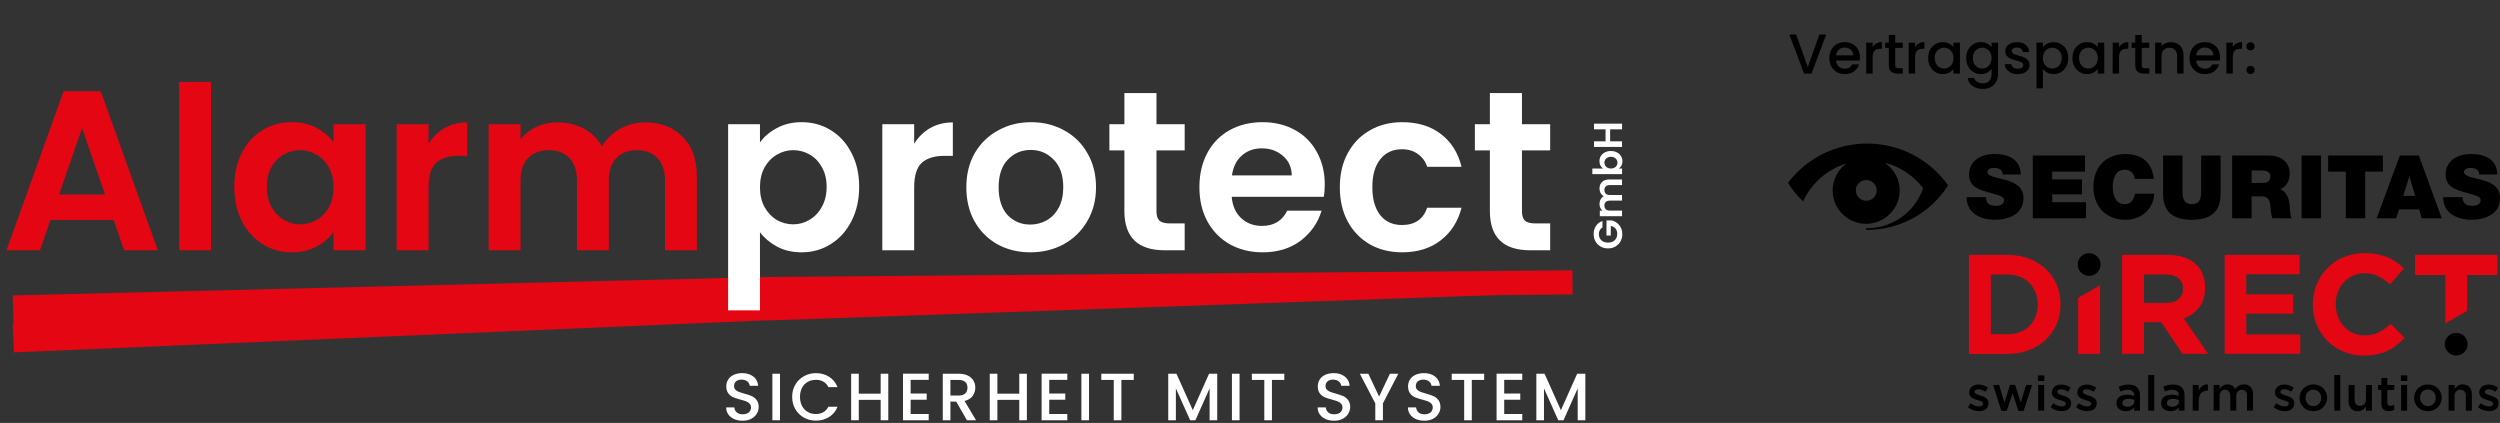
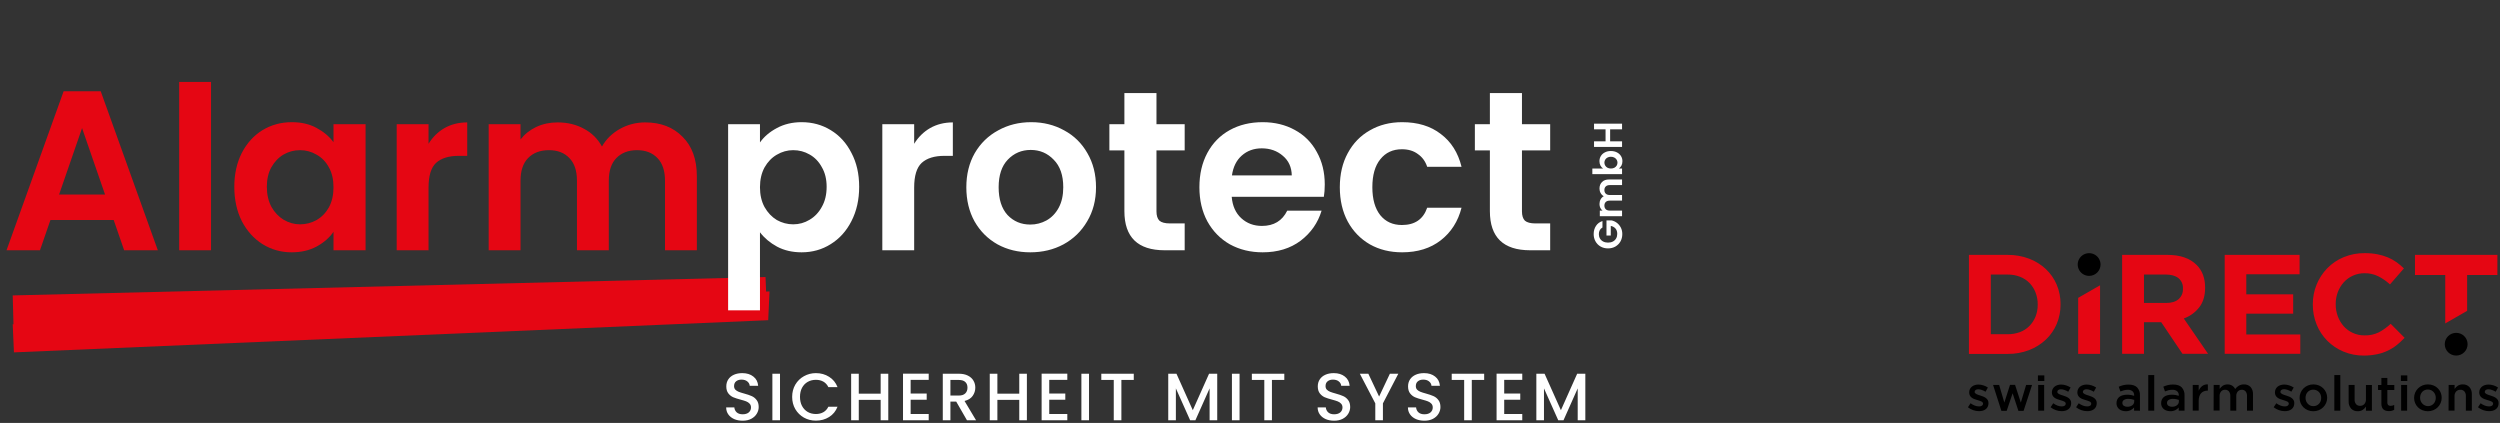
<svg xmlns="http://www.w3.org/2000/svg" width="1868" height="316" viewBox="0 0 1868 316" fill="none">
  <rect x="0" y="0" width="1868" height="316" fill="#333333" stroke="none" />
  <path d="M554.893 314.35C552.56 314.35 550.46 313.95 548.593 313.15C546.727 312.317 545.26 311.15 544.193 309.65C543.127 308.15 542.593 306.4 542.593 304.4H548.693C548.827 305.9 549.41 307.133 550.443 308.1C551.51 309.067 552.993 309.55 554.893 309.55C556.86 309.55 558.393 309.083 559.493 308.15C560.593 307.183 561.143 305.95 561.143 304.45C561.143 303.283 560.793 302.333 560.093 301.6C559.427 300.867 558.577 300.3 557.543 299.9C556.543 299.5 555.143 299.067 553.343 298.6C551.077 298 549.227 297.4 547.793 296.8C546.393 296.167 545.193 295.2 544.193 293.9C543.193 292.6 542.693 290.867 542.693 288.7C542.693 286.7 543.193 284.95 544.193 283.45C545.193 281.95 546.593 280.8 548.393 280C550.193 279.2 552.277 278.8 554.643 278.8C558.01 278.8 560.76 279.65 562.893 281.35C565.06 283.017 566.26 285.317 566.493 288.25H560.193C560.093 286.983 559.493 285.9 558.393 285C557.293 284.1 555.843 283.65 554.043 283.65C552.41 283.65 551.077 284.067 550.043 284.9C549.01 285.733 548.493 286.933 548.493 288.5C548.493 289.567 548.81 290.45 549.443 291.15C550.11 291.817 550.943 292.35 551.943 292.75C552.943 293.15 554.31 293.583 556.043 294.05C558.343 294.683 560.21 295.317 561.643 295.95C563.11 296.583 564.343 297.567 565.343 298.9C566.377 300.2 566.893 301.95 566.893 304.15C566.893 305.917 566.41 307.583 565.443 309.15C564.51 310.717 563.127 311.983 561.293 312.95C559.493 313.883 557.36 314.35 554.893 314.35ZM582.819 279.25V314H577.119V279.25H582.819ZM591.903 296.55C591.903 293.15 592.686 290.1 594.253 287.4C595.853 284.7 598.003 282.6 600.703 281.1C603.436 279.567 606.419 278.8 609.653 278.8C613.353 278.8 616.636 279.717 619.503 281.55C622.403 283.35 624.503 285.917 625.803 289.25H618.953C618.053 287.417 616.803 286.05 615.203 285.15C613.603 284.25 611.753 283.8 609.653 283.8C607.353 283.8 605.303 284.317 603.503 285.35C601.703 286.383 600.286 287.867 599.253 289.8C598.253 291.733 597.753 293.983 597.753 296.55C597.753 299.117 598.253 301.367 599.253 303.3C600.286 305.233 601.703 306.733 603.503 307.8C605.303 308.833 607.353 309.35 609.653 309.35C611.753 309.35 613.603 308.9 615.203 308C616.803 307.1 618.053 305.733 618.953 303.9H625.803C624.503 307.233 622.403 309.8 619.503 311.6C616.636 313.4 613.353 314.3 609.653 314.3C606.386 314.3 603.403 313.55 600.703 312.05C598.003 310.517 595.853 308.4 594.253 305.7C592.686 303 591.903 299.95 591.903 296.55ZM663.725 279.25V314H658.025V298.8H641.675V314H635.975V279.25H641.675V294.15H658.025V279.25H663.725ZM680.429 283.85V294.05H692.429V298.7H680.429V309.35H693.929V314H674.729V279.2H693.929V283.85H680.429ZM722.499 314L714.499 300.1H710.149V314H704.449V279.25H716.449C719.116 279.25 721.366 279.717 723.199 280.65C725.066 281.583 726.449 282.833 727.349 284.4C728.283 285.967 728.749 287.717 728.749 289.65C728.749 291.917 728.083 293.983 726.749 295.85C725.449 297.683 723.433 298.933 720.699 299.6L729.299 314H722.499ZM710.149 295.55H716.449C718.583 295.55 720.183 295.017 721.249 293.95C722.349 292.883 722.899 291.45 722.899 289.65C722.899 287.85 722.366 286.45 721.299 285.45C720.233 284.417 718.616 283.9 716.449 283.9H710.149V295.55ZM767.291 279.25V314H761.591V298.8H745.241V314H739.541V279.25H745.241V294.15H761.591V279.25H767.291ZM783.995 283.85V294.05H795.995V298.7H783.995V309.35H797.495V314H778.295V279.2H797.495V283.85H783.995ZM813.716 279.25V314H808.016V279.25H813.716ZM847.149 279.25V283.9H837.899V314H832.199V283.9H822.899V279.25H847.149ZM909.51 279.25V314H903.81V290.2L893.21 314H889.26L878.61 290.2V314H872.91V279.25H879.06L891.26 306.5L903.41 279.25H909.51ZM926.202 279.25V314H920.502V279.25H926.202ZM959.636 279.25V283.9H950.386V314H944.686V283.9H935.386V279.25H959.636ZM996.846 314.35C994.513 314.35 992.413 313.95 990.546 313.15C988.68 312.317 987.213 311.15 986.146 309.65C985.08 308.15 984.546 306.4 984.546 304.4H990.646C990.78 305.9 991.363 307.133 992.396 308.1C993.463 309.067 994.946 309.55 996.846 309.55C998.813 309.55 1000.35 309.083 1001.45 308.15C1002.55 307.183 1003.1 305.95 1003.1 304.45C1003.1 303.283 1002.75 302.333 1002.05 301.6C1001.38 300.867 1000.53 300.3 999.496 299.9C998.496 299.5 997.096 299.067 995.296 298.6C993.03 298 991.18 297.4 989.746 296.8C988.346 296.167 987.146 295.2 986.146 293.9C985.146 292.6 984.646 290.867 984.646 288.7C984.646 286.7 985.146 284.95 986.146 283.45C987.146 281.95 988.546 280.8 990.346 280C992.146 279.2 994.23 278.8 996.596 278.8C999.963 278.8 1002.71 279.65 1004.85 281.35C1007.01 283.017 1008.21 285.317 1008.45 288.25H1002.15C1002.05 286.983 1001.45 285.9 1000.35 285C999.246 284.1 997.796 283.65 995.996 283.65C994.363 283.65 993.03 284.067 991.996 284.9C990.963 285.733 990.446 286.933 990.446 288.5C990.446 289.567 990.763 290.45 991.396 291.15C992.063 291.817 992.896 292.35 993.896 292.75C994.896 293.15 996.263 293.583 997.996 294.05C1000.3 294.683 1002.16 295.317 1003.6 295.95C1005.06 296.583 1006.3 297.567 1007.3 298.9C1008.33 300.2 1008.85 301.95 1008.85 304.15C1008.85 305.917 1008.36 307.583 1007.4 309.15C1006.46 310.717 1005.08 311.983 1003.25 312.95C1001.45 313.883 999.313 314.35 996.846 314.35ZM1044.82 279.25L1033.32 301.4V314H1027.62V301.4L1016.07 279.25H1022.42L1030.47 296.3L1038.52 279.25H1044.82ZM1064.3 314.35C1061.96 314.35 1059.86 313.95 1058 313.15C1056.13 312.317 1054.66 311.15 1053.6 309.65C1052.53 308.15 1052 306.4 1052 304.4H1058.1C1058.23 305.9 1058.81 307.133 1059.85 308.1C1060.91 309.067 1062.4 309.55 1064.3 309.55C1066.26 309.55 1067.8 309.083 1068.9 308.15C1070 307.183 1070.55 305.95 1070.55 304.45C1070.55 303.283 1070.2 302.333 1069.5 301.6C1068.83 300.867 1067.98 300.3 1066.95 299.9C1065.95 299.5 1064.55 299.067 1062.75 298.6C1060.48 298 1058.63 297.4 1057.2 296.8C1055.8 296.167 1054.6 295.2 1053.6 293.9C1052.6 292.6 1052.1 290.867 1052.1 288.7C1052.1 286.7 1052.6 284.95 1053.6 283.45C1054.6 281.95 1056 280.8 1057.8 280C1059.6 279.2 1061.68 278.8 1064.05 278.8C1067.41 278.8 1070.16 279.65 1072.3 281.35C1074.46 283.017 1075.66 285.317 1075.9 288.25H1069.6C1069.5 286.983 1068.9 285.9 1067.8 285C1066.7 284.1 1065.25 283.65 1063.45 283.65C1061.81 283.65 1060.48 284.067 1059.45 284.9C1058.41 285.733 1057.9 286.933 1057.9 288.5C1057.9 289.567 1058.21 290.45 1058.85 291.15C1059.51 291.817 1060.35 292.35 1061.35 292.75C1062.35 293.15 1063.71 293.583 1065.45 294.05C1067.75 294.683 1069.61 295.317 1071.05 295.95C1072.51 296.583 1073.75 297.567 1074.75 298.9C1075.78 300.2 1076.3 301.95 1076.3 304.15C1076.3 305.917 1075.81 307.583 1074.85 309.15C1073.91 310.717 1072.53 311.983 1070.7 312.95C1068.9 313.883 1066.76 314.35 1064.3 314.35ZM1108.97 279.25V283.9H1099.72V314H1094.02V283.9H1084.72V279.25H1108.97ZM1123.94 283.85V294.05H1135.94V298.7H1123.94V309.35H1137.44V314H1118.24V279.2H1137.44V283.85H1123.94ZM1184.56 279.25V314H1178.86V290.2L1168.26 314H1164.31L1153.66 290.2V314H1147.96V279.25H1154.11L1166.31 306.5L1178.46 279.25H1184.56Z" fill="white" />
-   <rect x="572.381" y="225.092" width="600.043" height="14.4" transform="rotate(-2 572.381 225.092)" fill="#E50613" />
  <path d="M9.5 220.738L572 207L572.962 230.991L10.154 245.729L9.5 220.738Z" fill="#E50613" />
  <path d="M9.502 242.314L574.981 217.754L574 239.255L10.418 263.294L9.502 242.314Z" fill="#E50613" />
-   <path d="M570.657 207L1174.88 202L1175.03 219.999L570.658 225.274L570.657 207Z" fill="#E50613" />
  <path d="M1197.36 169.999C1196.48 170.479 1195.81 171.139 1195.35 171.979C1194.89 172.819 1194.66 173.799 1194.66 174.919C1194.66 176.159 1194.94 177.259 1195.5 178.219C1196.06 179.179 1196.86 179.929 1197.9 180.469C1198.94 181.009 1200.14 181.279 1201.5 181.279C1202.9 181.279 1204.12 181.009 1205.16 180.469C1206.2 179.909 1207 179.139 1207.56 178.159C1208.12 177.179 1208.4 176.039 1208.4 174.739C1208.4 173.139 1207.98 171.829 1207.14 170.809C1206.28 169.789 1205.09 169.119 1203.57 168.799V175.999H1200.36V164.659H1204.02C1205.48 164.939 1206.83 165.539 1208.07 166.459C1209.31 167.379 1210.31 168.569 1211.07 170.029C1211.81 171.469 1212.18 173.089 1212.18 174.889C1212.18 176.909 1211.73 178.739 1210.83 180.379C1209.91 181.999 1208.64 183.279 1207.02 184.219C1205.4 185.139 1203.56 185.599 1201.5 185.599C1199.44 185.599 1197.6 185.139 1195.98 184.219C1194.34 183.279 1193.07 181.999 1192.17 180.379C1191.25 178.739 1190.79 176.919 1190.79 174.919C1190.79 172.559 1191.37 170.509 1192.53 168.769C1193.67 167.029 1195.28 165.829 1197.36 165.169V169.999ZM1195.14 140.912C1195.14 138.872 1195.77 137.232 1197.03 135.992C1198.27 134.732 1200.01 134.102 1202.25 134.102H1212V138.302H1202.82C1201.52 138.302 1200.53 138.632 1199.85 139.292C1199.15 139.952 1198.8 140.852 1198.8 141.992C1198.8 143.132 1199.15 144.042 1199.85 144.722C1200.53 145.382 1201.52 145.712 1202.82 145.712H1212V149.912H1202.82C1201.52 149.912 1200.53 150.242 1199.85 150.902C1199.15 151.562 1198.8 152.462 1198.8 153.602C1198.8 154.762 1199.15 155.682 1199.85 156.362C1200.53 157.022 1201.52 157.352 1202.82 157.352H1212V161.552H1195.38V157.352H1197.39C1196.69 156.812 1196.14 156.122 1195.74 155.282C1195.34 154.422 1195.14 153.482 1195.14 152.462C1195.14 151.162 1195.42 150.002 1195.98 148.982C1196.52 147.962 1197.3 147.172 1198.32 146.612C1197.36 146.072 1196.59 145.292 1196.01 144.272C1195.43 143.232 1195.14 142.112 1195.14 140.912ZM1197.81 125.917C1197.01 125.377 1196.36 124.637 1195.86 123.697C1195.36 122.737 1195.11 121.647 1195.11 120.427C1195.11 119.007 1195.46 117.727 1196.16 116.587C1196.86 115.427 1197.86 114.517 1199.16 113.857C1200.44 113.177 1201.93 112.837 1203.63 112.837C1205.33 112.837 1206.84 113.177 1208.16 113.857C1209.46 114.517 1210.47 115.427 1211.19 116.587C1211.91 117.727 1212.27 119.007 1212.27 120.427C1212.27 121.667 1212.03 122.757 1211.55 123.697C1211.05 124.617 1210.41 125.357 1209.63 125.917H1212V130.117H1189.8V125.917H1197.81ZM1203.63 117.127C1202.63 117.127 1201.77 117.337 1201.05 117.757C1200.31 118.157 1199.75 118.697 1199.37 119.377C1198.99 120.037 1198.8 120.757 1198.8 121.537C1198.8 122.297 1199 123.017 1199.4 123.697C1199.78 124.357 1200.34 124.897 1201.08 125.317C1201.82 125.717 1202.69 125.917 1203.69 125.917C1204.69 125.917 1205.56 125.717 1206.3 125.317C1207.04 124.897 1207.61 124.357 1208.01 123.697C1208.39 123.017 1208.58 122.297 1208.58 121.537C1208.58 120.757 1208.38 120.037 1207.98 119.377C1207.58 118.697 1207.01 118.157 1206.27 117.757C1205.53 117.337 1204.65 117.127 1203.63 117.127ZM1191.06 92.415H1212V96.615H1203.09V105.584H1212V109.784H1191.06V105.584H1199.67V96.615H1191.06V92.415Z" fill="white" />
  <path d="M567.851 106.42C570.911 102.113 575.105 98.543 580.431 95.71C585.871 92.763 592.048 91.29 598.961 91.29C607.008 91.29 614.261 93.273 620.721 97.24C627.295 101.207 632.451 106.873 636.191 114.24C640.045 121.493 641.971 129.937 641.971 139.57C641.971 149.203 640.045 157.76 636.191 165.24C632.451 172.607 627.295 178.33 620.721 182.41C614.261 186.49 607.008 188.53 598.961 188.53C592.048 188.53 585.928 187.113 580.601 184.28C575.388 181.447 571.138 177.877 567.851 173.57V231.88H544.051V92.82H567.851V106.42ZM617.661 139.57C617.661 133.903 616.471 129.03 614.091 124.95C611.825 120.757 608.765 117.583 604.911 115.43C601.171 113.277 597.091 112.2 592.671 112.2C588.365 112.2 584.285 113.333 580.431 115.6C576.691 117.753 573.631 120.927 571.251 125.12C568.985 129.313 567.851 134.243 567.851 139.91C567.851 145.577 568.985 150.507 571.251 154.7C573.631 158.893 576.691 162.123 580.431 164.39C584.285 166.543 588.365 167.62 592.671 167.62C597.091 167.62 601.171 166.487 604.911 164.22C608.765 161.953 611.825 158.723 614.091 154.53C616.471 150.337 617.661 145.35 617.661 139.57ZM683.066 107.44C686.126 102.453 690.093 98.543 694.966 95.71C699.953 92.877 705.619 91.46 711.966 91.46V116.45H705.676C698.196 116.45 692.529 118.207 688.676 121.72C684.936 125.233 683.066 131.353 683.066 140.08V187H659.266V92.82H683.066V107.44ZM769.817 188.53C760.75 188.53 752.59 186.547 745.337 182.58C738.083 178.5 732.36 172.777 728.167 165.41C724.087 158.043 722.047 149.543 722.047 139.91C722.047 130.277 724.143 121.777 728.337 114.41C732.643 107.043 738.48 101.377 745.847 97.41C753.213 93.33 761.43 91.29 770.497 91.29C779.563 91.29 787.78 93.33 795.147 97.41C802.513 101.377 808.293 107.043 812.487 114.41C816.793 121.777 818.947 130.277 818.947 139.91C818.947 149.543 816.737 158.043 812.317 165.41C808.01 172.777 802.117 178.5 794.637 182.58C787.27 186.547 778.997 188.53 769.817 188.53ZM769.817 167.79C774.123 167.79 778.147 166.77 781.887 164.73C785.74 162.577 788.8 159.403 791.067 155.21C793.333 151.017 794.467 145.917 794.467 139.91C794.467 130.957 792.087 124.1 787.327 119.34C782.68 114.467 776.957 112.03 770.157 112.03C763.357 112.03 757.633 114.467 752.987 119.34C748.453 124.1 746.187 130.957 746.187 139.91C746.187 148.863 748.397 155.777 752.817 160.65C757.35 165.41 763.017 167.79 769.817 167.79ZM864.115 112.37V157.93C864.115 161.103 864.851 163.427 866.325 164.9C867.911 166.26 870.518 166.94 874.145 166.94H885.195V187H870.235C850.175 187 840.145 177.253 840.145 157.76V112.37H828.925V92.82H840.145V69.53H864.115V92.82H885.195V112.37H864.115ZM989.863 137.87C989.863 141.27 989.636 144.33 989.183 147.05H920.333C920.9 153.85 923.28 159.177 927.473 163.03C931.666 166.883 936.823 168.81 942.943 168.81C951.783 168.81 958.073 165.013 961.813 157.42H987.483C984.763 166.487 979.55 173.967 971.843 179.86C964.136 185.64 954.673 188.53 943.453 188.53C934.386 188.53 926.226 186.547 918.973 182.58C911.833 178.5 906.223 172.777 902.143 165.41C898.176 158.043 896.193 149.543 896.193 139.91C896.193 130.163 898.176 121.607 902.143 114.24C906.11 106.873 911.663 101.207 918.803 97.24C925.943 93.273 934.16 91.29 943.453 91.29C952.406 91.29 960.396 93.217 967.423 97.07C974.563 100.923 980.06 106.42 983.913 113.56C987.88 120.587 989.863 128.69 989.863 137.87ZM965.213 131.07C965.1 124.95 962.89 120.077 958.583 116.45C954.276 112.71 949.006 110.84 942.773 110.84C936.88 110.84 931.893 112.653 927.813 116.28C923.846 119.793 921.41 124.723 920.503 131.07H965.213ZM1001.11 139.91C1001.11 130.163 1003.1 121.663 1007.06 114.41C1011.03 107.043 1016.53 101.377 1023.55 97.41C1030.58 93.33 1038.63 91.29 1047.69 91.29C1059.37 91.29 1069 94.237 1076.59 100.13C1084.3 105.91 1089.46 114.07 1092.06 124.61H1066.39C1065.03 120.53 1062.71 117.357 1059.42 115.09C1056.25 112.71 1052.28 111.52 1047.52 111.52C1040.72 111.52 1035.34 114.013 1031.37 119C1027.41 123.873 1025.42 130.843 1025.42 139.91C1025.42 148.863 1027.41 155.833 1031.37 160.82C1035.34 165.693 1040.72 168.13 1047.52 168.13C1057.16 168.13 1063.45 163.823 1066.39 155.21H1092.06C1089.46 165.41 1084.3 173.513 1076.59 179.52C1068.89 185.527 1059.25 188.53 1047.69 188.53C1038.63 188.53 1030.58 186.547 1023.55 182.58C1016.53 178.5 1011.03 172.833 1007.06 165.58C1003.1 158.213 1001.11 149.657 1001.11 139.91ZM1137.21 112.37V157.93C1137.21 161.103 1137.95 163.427 1139.42 164.9C1141.01 166.26 1143.61 166.94 1147.24 166.94H1158.29V187H1143.33C1123.27 187 1113.24 177.253 1113.24 157.76V112.37H1102.02V92.82H1113.24V69.53H1137.21V92.82H1158.29V112.37H1137.21Z" fill="white" />
  <path d="M84.948 164.39H37.688L29.868 187H4.878L47.548 68.17H75.258L117.928 187H92.768L84.948 164.39ZM78.488 145.35L61.318 95.71L44.148 145.35H78.488ZM157.677 61.2V187H133.877V61.2H157.677ZM175.072 139.57C175.072 130.05 176.942 121.607 180.682 114.24C184.535 106.873 189.692 101.207 196.152 97.24C202.725 93.273 210.035 91.29 218.082 91.29C225.109 91.29 231.229 92.707 236.442 95.54C241.769 98.373 246.019 101.943 249.192 106.25V92.82H273.162V187H249.192V173.23C246.132 177.65 241.882 181.333 236.442 184.28C231.115 187.113 224.939 188.53 217.912 188.53C209.979 188.53 202.725 186.49 196.152 182.41C189.692 178.33 184.535 172.607 180.682 165.24C176.942 157.76 175.072 149.203 175.072 139.57ZM249.192 139.91C249.192 134.13 248.059 129.2 245.792 125.12C243.525 120.927 240.465 117.753 236.612 115.6C232.759 113.333 228.622 112.2 224.202 112.2C219.782 112.2 215.702 113.277 211.962 115.43C208.222 117.583 205.162 120.757 202.782 124.95C200.515 129.03 199.382 133.903 199.382 139.57C199.382 145.237 200.515 150.223 202.782 154.53C205.162 158.723 208.222 161.953 211.962 164.22C215.815 166.487 219.895 167.62 224.202 167.62C228.622 167.62 232.759 166.543 236.612 164.39C240.465 162.123 243.525 158.95 245.792 154.87C248.059 150.677 249.192 145.69 249.192 139.91ZM320.207 107.44C323.267 102.453 327.233 98.543 332.107 95.71C337.093 92.877 342.76 91.46 349.107 91.46V116.45H342.817C335.337 116.45 329.67 118.207 325.817 121.72C322.077 125.233 320.207 131.353 320.207 140.08V187H296.407V92.82H320.207V107.44ZM482.097 91.46C493.657 91.46 502.951 95.03 509.977 102.17C517.117 109.197 520.687 119.057 520.687 131.75V187H496.887V134.98C496.887 127.613 495.017 122.003 491.277 118.15C487.537 114.183 482.437 112.2 475.977 112.2C469.517 112.2 464.361 114.183 460.507 118.15C456.767 122.003 454.897 127.613 454.897 134.98V187H431.097V134.98C431.097 127.613 429.227 122.003 425.487 118.15C421.747 114.183 416.647 112.2 410.187 112.2C403.614 112.2 398.401 114.183 394.547 118.15C390.807 122.003 388.937 127.613 388.937 134.98V187H365.137V92.82H388.937V104.21C391.997 100.243 395.907 97.127 400.667 94.86C405.541 92.593 410.867 91.46 416.647 91.46C424.014 91.46 430.587 93.047 436.367 96.22C442.147 99.28 446.624 103.7 449.797 109.48C452.857 104.04 457.277 99.677 463.057 96.39C468.951 93.103 475.297 91.46 482.097 91.46Z" fill="#E50613" />
  <path d="M1766.89 189.148C1770.08 189.125 1773.26 189.408 1776.39 189.995C1779.07 190.502 1781.68 191.283 1784.2 192.323C1786.48 193.279 1788.66 194.481 1790.68 195.908C1792.64 197.311 1794.48 198.868 1796.2 200.564L1785.79 212.504C1783.13 210.061 1780.15 208 1776.93 206.378C1773.77 204.861 1770.29 204.098 1766.78 204.15C1760.88 204.102 1755.24 206.561 1751.28 210.91C1749.35 213.065 1747.84 215.555 1746.82 218.255C1745.75 221.109 1745.21 224.134 1745.24 227.182V227.393C1745.21 230.46 1745.75 233.506 1746.82 236.382C1747.83 239.094 1749.32 241.6 1751.23 243.777C1753.13 245.884 1755.44 247.579 1758.02 248.757C1760.77 250.006 1763.76 250.635 1766.78 250.599C1770.51 250.715 1774.21 249.92 1777.57 248.283C1780.75 246.553 1783.69 244.423 1786.32 241.947L1796.72 252.404C1794.88 254.383 1792.9 256.218 1790.78 257.894C1788.7 259.536 1786.43 260.935 1784.03 262.065C1781.48 263.268 1778.79 264.155 1776.03 264.704C1772.81 265.361 1769.54 265.69 1766.26 265.688C1761.04 265.731 1755.88 264.723 1751.07 262.725C1746.54 260.844 1742.43 258.099 1738.97 254.645C1735.53 251.174 1732.83 247.061 1731 242.544C1729.07 237.799 1728.1 232.723 1728.13 227.605V227.393C1728.1 222.307 1729.07 217.265 1731 212.553C1732.85 208.034 1735.55 203.909 1738.97 200.403C1742.44 196.864 1746.59 194.06 1751.18 192.161C1756.16 190.109 1761.5 189.084 1766.89 189.148ZM1500.17 190.455C1505.62 190.401 1511.04 191.359 1516.15 193.282C1520.79 195.026 1525.04 197.666 1528.66 201.05C1532.14 204.339 1534.91 208.311 1536.78 212.715C1538.71 217.315 1539.69 222.258 1539.64 227.244V227.455C1539.69 232.462 1538.71 237.425 1536.78 242.046C1534.92 246.475 1532.15 250.469 1528.66 253.774C1525.03 257.16 1520.78 259.815 1516.15 261.592C1511.05 263.534 1505.63 264.502 1500.17 264.443H1471.18V190.455H1500.17ZM1569.16 213.176V264.406H1552.8V222.563L1569.16 213.176ZM1619.62 190.455C1629.04 190.455 1636.26 192.945 1641.28 197.925C1645.53 202.141 1647.66 207.777 1647.66 214.832V215.043C1647.66 221.036 1646.18 225.912 1643.24 229.671C1640.27 233.47 1636.28 236.346 1631.73 237.963L1649.88 264.381H1630.77L1614.84 240.727H1601.99V264.381H1585.65V190.455H1619.62ZM1718.25 190.455V204.934H1678.42V219.936H1713.46V234.365H1678.42V249.889H1718.77V264.368H1662.29V190.455H1718.25ZM1500.17 205.146H1487.53V249.728H1500.17C1503.28 249.767 1506.38 249.231 1509.3 248.147C1511.96 247.158 1514.36 245.607 1516.36 243.602C1518.32 241.598 1519.88 239.23 1520.92 236.631C1522.06 233.771 1522.62 230.717 1522.58 227.642V227.431C1522.61 224.361 1522.05 221.314 1520.92 218.454C1519.89 215.813 1518.34 213.404 1516.36 211.371C1514.36 209.363 1511.95 207.798 1509.3 206.777C1506.39 205.664 1503.29 205.111 1500.17 205.146ZM1866.06 190.455V205.457H1843.44V232.273L1827.09 241.673V205.457H1804.47V190.455H1866.06ZM1618.24 205.133H1601.99V226.36L1618.55 226.372C1622.6 226.372 1625.69 225.426 1627.85 223.521C1630.02 221.596 1631.21 218.805 1631.09 215.915V215.691C1631.3 212.66 1630.04 209.713 1627.69 207.773C1625.43 206.022 1622.28 205.142 1618.24 205.133Z" fill="#E50613" />
-   <path d="M1395.09 107.255L1395.14 107.268C1419.21 107.252 1441.77 118.909 1455.6 138.504C1442.52 159.218 1419.65 171.78 1395.07 171.756H1394.38V170.511H1395.06C1414.02 170.515 1430.87 158.498 1436.97 140.632C1429.8 131.185 1419.62 124.439 1408.09 121.498C1417.27 127.477 1421.46 138.703 1418.43 149.191C1415.41 159.68 1405.87 166.987 1394.91 167.218C1383.95 167.45 1374.11 160.552 1370.64 150.2C1367.17 139.849 1370.88 128.456 1379.79 122.095C1365.36 126.497 1353.51 136.845 1347.26 150.517C1342.93 146.377 1339.14 141.704 1336 136.611C1349.95 118.114 1371.85 107.238 1395.09 107.255ZM1490.31 115.049C1500.53 115.049 1509.58 118.92 1509.98 130.349H1496.21C1496.49 128.869 1495.8 127.376 1494.5 126.614C1493.22 125.797 1491.73 125.385 1490.21 125.432C1488.23 125.432 1485 125.967 1485 128.594C1485.27 131.943 1492.01 132.677 1498.67 134.507C1505.32 136.337 1511.93 139.425 1511.93 148.027C1511.93 160.278 1500.64 164.212 1490.14 164.212C1484.8 164.212 1469.55 162.27 1469.43 147.33L1483.96 147.293C1483.95 148.346 1484.13 149.393 1484.5 150.38C1485.55 153.206 1488.72 153.804 1491.42 153.804C1493.8 153.804 1497.44 153.007 1497.44 149.521C1497.44 147.106 1495.39 146.446 1487.27 144.156C1479.81 142.052 1471.29 140.01 1471.29 130.548C1471.29 119.717 1480.6 115.049 1490.31 115.049ZM1588.07 115.086C1600.96 115.148 1608.09 121.921 1609.34 133.673H1595.22C1594.96 131.968 1593.63 126.776 1587.62 126.776C1580.83 126.776 1578.65 133.337 1578.65 139.649C1578.65 145.961 1580.83 152.522 1587.62 152.522C1592.52 152.522 1594.42 149.111 1595.28 144.703H1609.58C1609.58 154.165 1601.84 164.212 1588.07 164.212C1572.82 164.212 1564.18 153.505 1564.18 139.649C1564.18 124.871 1573.55 115.086 1588.07 115.086ZM1630.76 116.206L1630.77 142.725C1630.8 147.316 1631.24 152.522 1637.83 152.522C1644.7 152.522 1644.7 146.546 1644.7 141.753V116.206H1659.22V144.977C1659.22 157.987 1652.13 164.212 1637.76 164.212C1623.38 164.212 1616.25 157.975 1616.25 144.977V116.206H1630.76ZM1846.39 115.049C1856.61 115.049 1865.66 118.92 1866.05 130.349H1852.29C1852.56 128.87 1851.87 127.378 1850.57 126.614C1849.29 125.802 1847.8 125.39 1846.28 125.432C1844.3 125.432 1841.07 125.967 1841.07 128.594C1841.34 131.943 1848.07 132.677 1854.74 134.507C1861.41 136.337 1868 139.425 1868 148.027C1868 160.278 1856.71 164.212 1846.22 164.212C1840.87 164.212 1825.62 162.27 1825.49 147.33L1840.05 147.293C1840.03 148.346 1840.22 149.393 1840.59 150.38C1841.64 153.206 1844.8 153.804 1847.51 153.804C1849.88 153.804 1853.51 153.007 1853.51 149.521C1853.51 147.106 1851.46 146.446 1843.35 144.156C1835.89 142.052 1827.37 140.01 1827.37 130.548C1827.37 119.717 1836.7 115.049 1846.39 115.049ZM1695.54 116.206C1703.78 116.206 1710.91 120.738 1710.91 129.602C1710.91 134.457 1708.66 139.587 1703.85 141.355C1707.81 142.873 1710.25 147.206 1710.78 153.045C1710.98 155.348 1711.04 160.925 1712.37 163.104H1697.84C1697.18 160.742 1696.78 158.317 1696.65 155.871C1696.25 151.401 1695.86 146.745 1690.12 146.745H1682.4V163.104H1667.87V116.206H1695.54ZM1734.27 116.206V163.104H1719.75V116.206H1734.27ZM1807.36 116.206L1824.52 163.104H1809.51L1807.53 156.394H1792.52L1790.41 163.104H1775.83L1793.18 116.206H1807.36ZM1557.91 116.194V128.22H1533.41V134.059H1555.66V145.226H1533.41V151.078H1558.63V163.091H1518.9V116.194H1557.91ZM1780.49 116.194V128.22H1767.28V163.091H1752.77V128.22H1739.57V116.194H1780.49ZM1394.47 134.507C1390.16 134.507 1386.67 137.98 1386.67 142.263C1386.67 146.547 1390.16 150.019 1394.47 150.019C1396.54 150.023 1398.52 149.207 1399.98 147.751C1401.45 146.296 1402.27 144.321 1402.26 142.263C1402.26 137.98 1398.77 134.507 1394.47 134.507ZM1800.39 131.905H1800.25L1795.69 146.347H1804.6L1800.39 131.905ZM1689.19 127.374H1682.4V136.698H1689.98C1692.64 136.698 1696.39 136.238 1696.39 132.03C1696.39 129.079 1694.74 127.374 1689.19 127.374Z" fill="black" />
-   <path d="M1826.72 257.185C1826.72 261.874 1830.54 265.675 1835.26 265.675C1839.97 265.675 1843.79 261.874 1843.79 257.185C1843.79 252.495 1839.97 248.694 1835.26 248.694C1832.99 248.694 1830.82 249.589 1829.22 251.181C1827.62 252.773 1826.72 254.933 1826.72 257.185Z" fill="black" />
+   <path d="M1826.72 257.185C1826.72 261.874 1830.54 265.675 1835.26 265.675C1839.97 265.675 1843.79 261.874 1843.79 257.185C1843.79 252.495 1839.97 248.694 1835.26 248.694C1832.99 248.694 1830.82 249.589 1829.22 251.181C1827.62 252.773 1826.72 254.933 1826.72 257.185" fill="black" />
  <path d="M1569.53 197.663C1569.53 194.227 1567.46 191.126 1564.27 189.809C1561.08 188.492 1557.4 189.217 1554.96 191.647C1552.52 194.077 1551.79 197.732 1553.11 200.906C1554.44 204.08 1557.55 206.147 1561.01 206.141C1565.71 206.141 1569.53 202.346 1569.53 197.663Z" fill="black" />
  <path d="M1728.57 287.225C1729.98 287.213 1731.38 287.475 1732.69 287.997C1735.12 288.996 1737.05 290.905 1738.08 293.313C1738.6 294.542 1738.86 295.864 1738.86 297.197V297.272C1738.86 298.599 1738.59 299.913 1738.07 301.131C1737.55 302.32 1736.82 303.402 1735.9 304.318C1734.96 305.246 1733.85 305.982 1732.62 306.485C1731.32 307.027 1729.91 307.298 1728.5 307.281C1727.1 307.294 1725.71 307.028 1724.42 306.497C1723.2 306.008 1722.09 305.284 1721.15 304.368C1720.23 303.465 1719.51 302.391 1719.01 301.206C1718.5 299.984 1718.24 298.671 1718.25 297.347V297.272C1718.24 295.933 1718.51 294.606 1719.04 293.375C1719.54 292.185 1720.27 291.103 1721.19 290.188C1723.15 288.258 1725.81 287.191 1728.57 287.225ZM1814.14 287.225C1815.55 287.212 1816.95 287.474 1818.25 287.997C1822.02 289.511 1824.46 293.161 1824.42 297.197V297.272C1824.43 298.599 1824.16 299.913 1823.63 301.131C1822.61 303.56 1820.66 305.485 1818.2 306.485C1816.89 307.025 1815.48 307.296 1814.06 307.281C1812.66 307.293 1811.28 307.027 1809.98 306.497C1808.77 306.006 1807.67 305.283 1806.73 304.368C1805.81 303.465 1805.09 302.391 1804.59 301.206C1804.07 299.985 1803.81 298.672 1803.82 297.347V297.272C1803.81 295.933 1804.07 294.606 1804.6 293.375C1805.11 292.184 1805.85 291.102 1806.77 290.188C1808.73 288.255 1811.38 287.188 1814.14 287.225ZM1759.36 287.624V298.517C1759.27 299.768 1759.66 301.006 1760.44 301.99C1761.2 302.845 1762.32 303.304 1763.47 303.235C1764.63 303.28 1765.77 302.827 1766.58 301.99C1767.45 301.031 1767.9 299.768 1767.83 298.48V287.661H1772.29V306.883H1767.83V303.833C1767.19 304.769 1766.39 305.583 1765.46 306.236C1764.37 306.959 1763.07 307.316 1761.76 307.257C1759.85 307.373 1757.99 306.634 1756.68 305.24C1755.43 303.729 1754.79 301.806 1754.9 299.849V287.624H1759.36ZM1590.48 287.362C1593.36 287.362 1595.49 288.072 1596.88 289.491C1598.35 291.135 1599.11 293.295 1598.97 295.492V306.883L1594.58 306.846V304.48C1593.88 305.292 1593.03 305.96 1592.08 306.447C1590.91 307.019 1589.62 307.297 1588.33 307.257C1587.43 307.259 1586.54 307.124 1585.69 306.858C1584.89 306.627 1584.16 306.247 1583.51 305.738C1582.16 304.669 1581.4 303.032 1581.44 301.318V301.243C1581.42 300.281 1581.62 299.325 1582.03 298.455C1582.41 297.679 1582.97 297.005 1583.66 296.488C1584.41 295.939 1585.26 295.545 1586.16 295.33C1587.18 295.059 1588.23 294.925 1589.29 294.932C1590.29 294.918 1591.28 294.993 1592.27 295.156C1593.07 295.304 1593.86 295.499 1594.63 295.741V295.367C1594.7 294.211 1594.24 293.086 1593.38 292.305C1592.37 291.54 1591.12 291.164 1589.85 291.246C1588.88 291.253 1587.91 291.383 1586.97 291.632C1586.09 291.857 1585.22 292.149 1584.37 292.504L1583.12 288.968C1584.19 288.487 1585.29 288.099 1586.42 287.81C1587.75 287.487 1589.11 287.336 1590.48 287.362ZM1623.78 287.312C1626.66 287.312 1628.8 288.022 1630.19 289.441C1631.66 291.086 1632.41 293.245 1632.28 295.442V306.833L1627.94 306.846V304.48C1627.24 305.292 1626.39 305.96 1625.44 306.447C1624.27 307.019 1622.98 307.297 1621.68 307.257C1620.79 307.259 1619.9 307.124 1619.04 306.858C1618.25 306.627 1617.51 306.247 1616.87 305.738C1615.52 304.669 1614.75 303.032 1614.8 301.318V301.243C1614.77 300.281 1614.97 299.325 1615.39 298.455C1615.77 297.679 1616.32 297.005 1617.02 296.488C1617.76 295.941 1618.62 295.548 1619.52 295.33C1620.54 295.059 1621.59 294.925 1622.65 294.932C1623.64 294.918 1624.64 294.993 1625.62 295.156C1626.42 295.304 1627.21 295.499 1627.99 295.741V295.367C1628.06 294.211 1627.6 293.086 1626.74 292.305C1625.73 291.54 1624.47 291.164 1623.21 291.246C1622.22 291.233 1621.24 291.346 1620.28 291.583C1619.39 291.807 1618.52 292.099 1617.68 292.454L1616.43 288.918C1617.49 288.437 1618.6 288.049 1619.73 287.761C1621.06 287.437 1622.42 287.286 1623.78 287.312ZM1859.37 287.337C1860.64 287.337 1861.91 287.538 1863.12 287.935C1864.33 288.309 1865.47 288.854 1866.53 289.553L1864.77 292.703C1863.89 292.154 1862.94 291.707 1861.96 291.371C1861.11 291.056 1860.22 290.888 1859.32 290.873C1858.61 290.833 1857.91 291.026 1857.33 291.421C1856.88 291.736 1856.61 292.253 1856.62 292.803V292.877C1856.61 293.208 1856.74 293.526 1856.98 293.761C1857.26 294.047 1857.58 294.283 1857.94 294.458C1858.4 294.679 1858.87 294.874 1859.34 295.044L1860.97 295.566C1861.67 295.778 1862.38 296.04 1863.1 296.326C1863.78 296.603 1864.42 296.962 1865.01 297.397C1865.58 297.814 1866.06 298.339 1866.42 298.94C1866.8 299.617 1866.99 300.383 1866.96 301.156V301.231C1866.99 302.144 1866.8 303.05 1866.42 303.883C1866.07 304.614 1865.54 305.253 1864.9 305.75C1864.21 306.269 1863.44 306.653 1862.61 306.883C1861.67 307.131 1860.7 307.244 1859.73 307.219C1858.29 307.21 1856.86 306.958 1855.5 306.472C1854.06 305.982 1852.72 305.249 1851.54 304.306L1853.51 301.318C1854.49 302.052 1855.57 302.643 1856.72 303.073C1857.71 303.461 1858.77 303.664 1859.84 303.671C1860.62 303.723 1861.4 303.527 1862.06 303.111C1862.56 302.781 1862.86 302.217 1862.85 301.617V301.592C1862.85 301.244 1862.73 300.907 1862.5 300.646C1862.23 300.353 1861.91 300.116 1861.55 299.949C1861.1 299.739 1860.63 299.56 1860.16 299.413C1859.63 299.239 1859.09 299.065 1858.53 298.903C1857.97 298.741 1857.1 298.48 1856.39 298.206C1855.69 297.957 1855.04 297.609 1854.44 297.172C1853.87 296.747 1853.39 296.208 1853.04 295.591C1852.65 294.877 1852.46 294.074 1852.49 293.263V293.189C1852.47 292.35 1852.65 291.52 1853.01 290.761C1853.37 290.048 1853.86 289.417 1854.48 288.906C1855.13 288.383 1855.88 287.989 1856.68 287.748C1857.55 287.47 1858.46 287.331 1859.37 287.337ZM1540.04 287.337C1541.3 287.343 1542.54 287.545 1543.73 287.935C1544.94 288.311 1546.09 288.856 1547.15 289.553L1545.39 292.703C1544.5 292.154 1543.56 291.707 1542.57 291.371C1541.73 291.057 1540.83 290.889 1539.93 290.873C1539.22 290.833 1538.53 291.026 1537.94 291.421C1537.49 291.736 1537.22 292.253 1537.23 292.803V292.877C1537.23 293.208 1537.36 293.526 1537.59 293.761C1537.87 294.047 1538.2 294.283 1538.55 294.458C1539.01 294.679 1539.48 294.874 1539.96 295.044L1541.58 295.566C1542.28 295.778 1543 296.04 1543.7 296.326C1544.38 296.6 1545.03 296.96 1545.62 297.397C1546.19 297.814 1546.67 298.339 1547.04 298.94C1547.42 299.617 1547.6 300.383 1547.58 301.156V301.231C1547.6 302.144 1547.41 303.05 1547.04 303.883C1546.68 304.614 1546.16 305.253 1545.51 305.75C1544.83 306.274 1544.05 306.659 1543.22 306.883C1542.3 307.125 1541.36 307.238 1540.41 307.219C1538.96 307.209 1537.53 306.957 1536.18 306.472C1534.74 305.979 1533.4 305.247 1532.21 304.306L1534.19 301.318C1535.17 302.052 1536.24 302.643 1537.39 303.073C1538.39 303.461 1539.45 303.664 1540.52 303.671C1541.3 303.723 1542.07 303.527 1542.73 303.111C1543.24 302.781 1543.53 302.217 1543.52 301.617V301.592C1543.53 301.243 1543.41 300.904 1543.17 300.646C1542.91 300.35 1542.58 300.112 1542.22 299.949C1541.77 299.739 1541.31 299.56 1540.83 299.413C1540.31 299.239 1539.77 299.065 1539.2 298.903C1538.64 298.741 1537.78 298.48 1537.07 298.206C1536.37 297.96 1535.72 297.611 1535.13 297.172C1534.55 296.751 1534.07 296.212 1533.71 295.591C1533.33 294.877 1533.14 294.074 1533.16 293.263V293.189C1533.15 292.349 1533.33 291.517 1533.7 290.761C1534.05 290.043 1534.54 289.41 1535.16 288.906C1535.81 288.38 1536.55 287.987 1537.35 287.748C1538.22 287.47 1539.13 287.331 1540.04 287.337ZM1559.09 287.337C1560.36 287.337 1561.63 287.538 1562.84 287.935C1564.05 288.309 1565.19 288.854 1566.24 289.553L1564.49 292.703C1563.61 292.154 1562.66 291.707 1561.68 291.371C1560.83 291.057 1559.94 290.889 1559.04 290.873C1558.33 290.833 1557.63 291.026 1557.05 291.421C1556.59 291.735 1556.32 292.251 1556.32 292.803V292.877C1556.32 293.21 1556.46 293.528 1556.7 293.761C1556.97 294.047 1557.3 294.283 1557.66 294.458C1558.11 294.676 1558.58 294.872 1559.05 295.044L1560.69 295.566C1561.39 295.778 1562.1 296.04 1562.8 296.326C1563.49 296.6 1564.13 296.96 1564.73 297.397C1565.3 297.811 1565.77 298.336 1566.13 298.94C1566.52 299.613 1566.71 300.381 1566.68 301.156V301.231C1566.71 302.145 1566.52 303.053 1566.13 303.883C1565.78 304.616 1565.26 305.255 1564.62 305.75C1563.93 306.269 1563.16 306.653 1562.33 306.883C1561.39 307.131 1560.42 307.244 1559.45 307.219C1558.01 307.21 1556.58 306.958 1555.22 306.472C1553.78 305.982 1552.44 305.249 1551.25 304.306L1553.23 301.318C1554.21 302.052 1555.29 302.643 1556.43 303.073C1557.43 303.461 1558.49 303.664 1559.56 303.671C1560.34 303.723 1561.12 303.527 1561.78 303.111C1562.28 302.781 1562.58 302.217 1562.56 301.617V301.592C1562.57 301.244 1562.44 300.907 1562.21 300.646C1561.95 300.353 1561.62 300.116 1561.26 299.949C1560.81 299.739 1560.35 299.56 1559.87 299.413L1558.25 298.903C1557.53 298.704 1556.82 298.48 1556.11 298.206C1555.41 297.957 1554.75 297.609 1554.16 297.172C1553.59 296.747 1553.11 296.208 1552.76 295.591C1552.37 294.877 1552.18 294.074 1552.2 293.263V293.189C1552.19 292.35 1552.37 291.52 1552.73 290.761C1553.08 290.046 1553.58 289.413 1554.19 288.906C1554.85 288.383 1555.59 287.989 1556.4 287.748C1557.27 287.47 1558.17 287.331 1559.09 287.337ZM1706.71 287.337C1707.99 287.338 1709.25 287.54 1710.47 287.935C1711.67 288.314 1712.82 288.859 1713.87 289.553L1712.09 292.653C1711.21 292.105 1710.26 291.658 1709.28 291.321C1708.44 291.007 1707.55 290.839 1706.65 290.823C1705.94 290.781 1705.24 290.974 1704.65 291.371C1704.2 291.687 1703.93 292.203 1703.93 292.753V292.877C1703.94 293.21 1704.07 293.528 1704.31 293.761C1704.59 294.047 1704.91 294.283 1705.27 294.458C1705.72 294.681 1706.19 294.876 1706.66 295.044L1708.29 295.566C1709 295.778 1709.7 296.04 1710.42 296.326C1711.1 296.6 1711.74 296.96 1712.33 297.397C1712.9 297.811 1713.38 298.336 1713.74 298.94C1714.13 299.616 1714.32 300.382 1714.29 301.156V301.231C1714.31 302.145 1714.13 303.051 1713.74 303.883C1713.39 304.613 1712.87 305.252 1712.23 305.75C1711.55 306.269 1710.77 306.653 1709.94 306.883C1709.01 307.127 1708.05 307.241 1707.09 307.219C1705.65 307.211 1704.22 306.959 1702.86 306.472C1701.42 305.979 1700.07 305.247 1698.88 304.306L1700.86 301.318C1701.84 302.049 1702.92 302.64 1704.06 303.073C1705.06 303.463 1706.13 303.665 1707.2 303.671C1707.98 303.718 1708.75 303.522 1709.41 303.111C1709.91 302.775 1710.2 302.213 1710.19 301.617V301.592C1710.2 301.243 1710.08 300.904 1709.84 300.646C1709.58 300.35 1709.26 300.112 1708.9 299.949C1708.45 299.741 1707.98 299.562 1707.5 299.413C1706.98 299.239 1706.44 299.065 1705.87 298.903C1705.31 298.741 1704.45 298.48 1703.73 298.206C1703.04 297.954 1702.39 297.606 1701.8 297.172C1701.22 296.751 1700.74 296.212 1700.39 295.591C1700 294.879 1699.81 294.074 1699.84 293.263V293.189C1699.83 292.35 1700.01 291.52 1700.37 290.761C1700.71 290.043 1701.21 289.41 1701.83 288.906C1702.48 288.383 1703.22 287.989 1704.02 287.748C1704.89 287.471 1705.8 287.332 1706.71 287.337ZM1478.26 287.337C1479.51 287.343 1480.76 287.545 1481.95 287.935C1483.16 288.309 1484.3 288.854 1485.35 289.553L1483.6 292.703C1482.72 292.154 1481.77 291.707 1480.79 291.371C1479.94 291.057 1479.05 290.889 1478.15 290.873C1477.44 290.833 1476.74 291.026 1476.16 291.421C1475.71 291.736 1475.44 292.253 1475.44 292.803V292.877C1475.44 293.208 1475.57 293.526 1475.81 293.761C1476.09 294.047 1476.41 294.283 1476.77 294.458C1477.22 294.676 1477.69 294.872 1478.16 295.044L1479.8 295.566C1480.5 295.778 1481.21 296.04 1481.91 296.326C1482.6 296.6 1483.25 296.96 1483.84 297.397C1484.41 297.811 1484.88 298.336 1485.24 298.94C1485.63 299.613 1485.82 300.381 1485.79 301.156V301.231C1485.82 302.145 1485.63 303.053 1485.24 303.883C1484.89 304.616 1484.37 305.255 1483.73 305.75C1483.04 306.269 1482.27 306.653 1481.44 306.883C1480.52 307.125 1479.57 307.238 1478.62 307.219C1477.18 307.21 1475.75 306.958 1474.39 306.472C1472.96 305.982 1471.62 305.249 1470.43 304.306L1472.4 301.318C1473.38 302.052 1474.46 302.643 1475.61 303.073C1476.6 303.461 1477.66 303.664 1478.74 303.671C1479.51 303.723 1480.29 303.527 1480.95 303.111C1481.45 302.781 1481.75 302.217 1481.74 301.617V301.592C1481.74 301.244 1481.62 300.907 1481.39 300.646C1481.12 300.353 1480.8 300.116 1480.44 299.949C1479.99 299.739 1479.52 299.56 1479.05 299.413C1478.52 299.239 1477.98 299.065 1477.42 298.903C1476.86 298.741 1476 298.48 1475.28 298.206C1474.58 297.957 1473.93 297.609 1473.33 297.172C1472.76 296.747 1472.28 296.208 1471.93 295.591C1471.54 294.877 1471.35 294.074 1471.38 293.263V293.189C1471.37 292.35 1471.55 291.52 1471.9 290.761C1472.25 290.046 1472.75 289.413 1473.37 288.906C1474.02 288.383 1474.77 287.989 1475.57 287.748C1476.44 287.47 1477.35 287.331 1478.26 287.337ZM1783.83 282.395V287.673H1789.03V291.408H1783.83V300.845C1783.77 301.516 1784 302.182 1784.46 302.675C1784.95 303.081 1785.58 303.286 1786.21 303.248C1787.16 303.245 1788.1 303.019 1788.95 302.588V306.198C1788.39 306.512 1787.79 306.755 1787.16 306.92C1786.45 307.104 1785.71 307.192 1784.97 307.182C1784.21 307.183 1783.46 307.082 1782.72 306.883C1782.06 306.7 1781.45 306.377 1780.93 305.937C1780.41 305.468 1780.01 304.872 1779.78 304.206C1779.48 303.347 1779.34 302.44 1779.37 301.53V291.408H1776.87V287.673H1779.37V282.395H1783.83ZM1505.65 287.549L1509.96 300.808L1513.92 287.624H1518.35L1512.02 306.995H1508.15L1503.83 293.848L1499.39 306.995H1495.44L1489.22 287.624H1493.76L1497.64 300.808L1501.89 287.549H1505.65ZM1681.64 289.142C1682.91 290.662 1683.55 292.609 1683.43 294.583V306.858H1678.96V295.965C1679.05 294.72 1678.69 293.485 1677.95 292.479C1677.23 291.642 1676.17 291.182 1675.07 291.234C1673.95 291.204 1672.87 291.658 1672.1 292.479C1671.27 293.469 1670.86 294.741 1670.95 296.027V306.846H1666.49V295.915C1666.57 294.682 1666.21 293.46 1665.47 292.467C1664.76 291.631 1663.7 291.172 1662.6 291.222C1661.46 291.165 1660.36 291.623 1659.61 292.467C1658.8 293.458 1658.4 294.716 1658.48 295.99V306.771H1654.01L1654.05 287.624H1658.52V290.574C1658.82 290.136 1659.16 289.72 1659.53 289.329C1659.91 288.931 1660.33 288.572 1660.78 288.259C1661.28 287.933 1661.82 287.681 1662.4 287.512C1663.04 287.321 1663.71 287.228 1664.39 287.238C1665.62 287.195 1666.85 287.52 1667.9 288.171C1668.85 288.783 1669.61 289.645 1670.1 290.661C1670.86 289.66 1671.8 288.815 1672.88 288.171C1674.03 287.532 1675.32 287.21 1676.63 287.238C1678.5 287.131 1680.32 287.825 1681.64 289.142ZM1845.17 289.23C1846.42 290.736 1847.06 292.655 1846.96 294.608V306.846H1842.49V295.952C1842.58 294.704 1842.2 293.468 1841.43 292.479C1840.65 291.63 1839.54 291.173 1838.39 291.234C1837.22 291.19 1836.08 291.642 1835.27 292.479C1834.4 293.438 1833.95 294.701 1834.02 295.99V306.808H1829.55L1829.62 287.624H1834.08V290.636C1834.39 290.177 1834.73 289.74 1835.11 289.329C1835.51 288.92 1835.95 288.556 1836.43 288.246C1836.94 287.923 1837.49 287.671 1838.07 287.499C1838.73 287.305 1839.41 287.213 1840.1 287.225C1842.01 287.105 1843.86 287.841 1845.17 289.23ZM1748.68 280.266V306.846H1744.21V280.266H1748.68ZM1609.65 280.266V306.846H1605.18V280.266H1609.65ZM1527.39 287.624V306.846H1522.93V287.624H1527.39ZM1798.6 287.624V306.846H1794.13V287.624H1798.6ZM1649.71 287.213V291.881H1649.45C1648.54 291.872 1647.63 292.032 1646.78 292.354C1645.98 292.658 1645.27 293.145 1644.69 293.774C1644.07 294.463 1643.61 295.279 1643.34 296.164C1643 297.239 1642.84 298.362 1642.86 299.488V306.808H1638.4V287.624H1642.86V291.956C1643.41 290.585 1644.3 289.379 1645.45 288.458C1646.67 287.54 1648.19 287.097 1649.71 287.213ZM1587.01 298.841C1586.26 299.308 1585.81 300.137 1585.84 301.019V301.094C1585.8 301.938 1586.21 302.741 1586.91 303.21C1587.7 303.714 1588.63 303.965 1589.56 303.932C1590.25 303.937 1590.94 303.841 1591.6 303.646C1592.19 303.468 1592.74 303.194 1593.23 302.837C1593.68 302.507 1594.05 302.081 1594.31 301.592C1594.57 301.079 1594.7 300.511 1594.69 299.936V298.803C1594.05 298.559 1593.38 298.376 1592.69 298.256C1591.89 298.107 1591.08 298.036 1590.27 298.044C1589.13 297.976 1587.99 298.254 1587.01 298.841ZM1620.37 298.841C1619.62 299.308 1619.17 300.137 1619.19 301.019V301.094C1619.15 301.938 1619.56 302.741 1620.27 303.21C1621.06 303.714 1621.98 303.965 1622.92 303.932C1623.61 303.937 1624.3 303.841 1624.96 303.646C1625.54 303.464 1626.09 303.186 1626.59 302.824C1627.03 302.494 1627.4 302.069 1627.66 301.58C1627.92 301.067 1628.06 300.499 1628.05 299.924V298.803C1627.4 298.559 1626.73 298.376 1626.05 298.256C1625.25 298.107 1624.44 298.036 1623.62 298.044C1622.48 297.976 1621.35 298.254 1620.37 298.841ZM1811.7 291.52C1811.01 291.835 1810.38 292.279 1809.86 292.828C1809.35 293.396 1808.95 294.06 1808.7 294.782C1808.43 295.543 1808.3 296.342 1808.3 297.148V297.222C1808.29 298.039 1808.44 298.849 1808.73 299.613C1809.02 300.336 1809.45 300.999 1809.98 301.567C1810.51 302.139 1811.14 302.601 1811.85 302.924C1812.56 303.263 1813.35 303.446 1814.14 303.459C1814.97 303.473 1815.79 303.308 1816.55 302.974C1817.27 302.653 1817.92 302.181 1818.44 301.592C1818.96 301.029 1819.35 300.368 1819.61 299.65C1819.88 298.895 1820.01 298.099 1820.01 297.297V297.222C1820.02 296.401 1819.87 295.585 1819.57 294.819C1819.29 294.087 1818.86 293.418 1818.32 292.852C1817.79 292.295 1817.16 291.842 1816.47 291.52C1814.94 290.873 1813.22 290.873 1811.7 291.52ZM1728.48 291.147C1726.88 291.117 1725.35 291.77 1724.27 292.94C1723.74 293.502 1723.35 294.168 1723.1 294.894C1722.83 295.653 1722.7 296.454 1722.7 297.26V297.334C1722.69 298.152 1722.84 298.963 1723.14 299.725C1723.43 300.45 1723.85 301.114 1724.39 301.679C1724.91 302.248 1725.54 302.709 1726.24 303.036C1726.98 303.34 1727.77 303.484 1728.57 303.459C1730.19 303.498 1731.74 302.835 1732.82 301.642C1733.33 301.072 1733.73 300.414 1733.99 299.7C1734.25 298.944 1734.39 298.148 1734.39 297.347V297.272C1734.39 296.451 1734.24 295.637 1733.95 294.869C1733.39 293.424 1732.28 292.259 1730.86 291.632C1730.11 291.301 1729.3 291.135 1728.48 291.147ZM1527.53 280.49V284.673H1522.74V280.49H1527.53ZM1798.74 280.49V284.673H1793.94V280.49H1798.74Z" fill="black" />
-   <path d="M1364.51 25.81L1353.55 55H1348L1337 25.81H1342.12L1350.77 50.086L1359.47 25.81H1364.51ZM1389.72 42.862C1389.72 43.73 1389.67 44.514 1389.55 45.214H1371.87C1372.01 47.062 1372.7 48.546 1373.93 49.666C1375.16 50.786 1376.67 51.346 1378.47 51.346C1381.04 51.346 1382.86 50.268 1383.93 48.112H1389.09C1388.39 50.24 1387.12 51.99 1385.27 53.362C1383.45 54.706 1381.18 55.378 1378.47 55.378C1376.25 55.378 1374.27 54.888 1372.5 53.908C1370.77 52.9 1369.39 51.5 1368.39 49.708C1367.41 47.888 1366.92 45.788 1366.92 43.408C1366.92 41.028 1367.39 38.942 1368.34 37.15C1369.32 35.33 1370.68 33.93 1372.42 32.95C1374.18 31.97 1376.2 31.48 1378.47 31.48C1380.65 31.48 1382.6 31.956 1384.3 32.908C1386.01 33.86 1387.34 35.204 1388.29 36.94C1389.25 38.648 1389.72 40.622 1389.72 42.862ZM1384.72 41.35C1384.7 39.586 1384.07 38.172 1382.83 37.108C1381.6 36.044 1380.08 35.512 1378.26 35.512C1376.6 35.512 1375.19 36.044 1374.01 37.108C1372.84 38.144 1372.14 39.558 1371.91 41.35H1384.72ZM1399.22 35.218C1399.92 34.042 1400.85 33.132 1401.99 32.488C1403.17 31.816 1404.56 31.48 1406.15 31.48V36.436H1404.93C1403.06 36.436 1401.63 36.912 1400.65 37.864C1399.7 38.816 1399.22 40.468 1399.22 42.82V55H1394.43V31.858H1399.22V35.218ZM1416.14 35.764V48.574C1416.14 49.442 1416.33 50.072 1416.73 50.464C1417.15 50.828 1417.85 51.01 1418.83 51.01H1421.77V55H1417.99C1415.83 55 1414.18 54.496 1413.03 53.488C1411.88 52.48 1411.31 50.842 1411.31 48.574V35.764H1408.58V31.858H1411.31V26.104H1416.14V31.858H1421.77V35.764H1416.14ZM1430.97 35.218C1431.67 34.042 1432.59 33.132 1433.74 32.488C1434.92 31.816 1436.3 31.48 1437.9 31.48V36.436H1436.68C1434.8 36.436 1433.38 36.912 1432.4 37.864C1431.44 38.816 1430.97 40.468 1430.97 42.82V55H1426.18V31.858H1430.97V35.218ZM1440.7 43.324C1440.7 41 1441.18 38.942 1442.13 37.15C1443.11 35.358 1444.43 33.972 1446.08 32.992C1447.76 31.984 1449.61 31.48 1451.62 31.48C1453.44 31.48 1455.02 31.844 1456.37 32.572C1457.74 33.272 1458.83 34.154 1459.64 35.218V31.858H1464.47V55H1459.64V51.556C1458.83 52.648 1457.73 53.558 1456.33 54.286C1454.93 55.014 1453.33 55.378 1451.54 55.378C1449.55 55.378 1447.73 54.874 1446.08 53.866C1444.43 52.83 1443.11 51.402 1442.13 49.582C1441.18 47.734 1440.7 45.648 1440.7 43.324ZM1459.64 43.408C1459.64 41.812 1459.31 40.426 1458.64 39.25C1457.99 38.074 1457.14 37.178 1456.07 36.562C1455.01 35.946 1453.86 35.638 1452.63 35.638C1451.4 35.638 1450.25 35.946 1449.19 36.562C1448.12 37.15 1447.25 38.032 1446.58 39.208C1445.94 40.356 1445.62 41.728 1445.62 43.324C1445.62 44.92 1445.94 46.32 1446.58 47.524C1447.25 48.728 1448.12 49.652 1449.19 50.296C1450.28 50.912 1451.43 51.22 1452.63 51.22C1453.86 51.22 1455.01 50.912 1456.07 50.296C1457.14 49.68 1457.99 48.784 1458.64 47.608C1459.31 46.404 1459.64 45.004 1459.64 43.408ZM1480.09 31.48C1481.88 31.48 1483.46 31.844 1484.83 32.572C1486.23 33.272 1487.33 34.154 1488.11 35.218V31.858H1492.94V55.378C1492.94 57.506 1492.49 59.396 1491.6 61.048C1490.7 62.728 1489.4 64.044 1487.69 64.996C1486.01 65.948 1483.99 66.424 1481.64 66.424C1478.51 66.424 1475.9 65.682 1473.83 64.198C1471.76 62.742 1470.58 60.754 1470.3 58.234H1475.05C1475.41 59.438 1476.18 60.404 1477.36 61.132C1478.56 61.888 1479.99 62.266 1481.64 62.266C1483.57 62.266 1485.13 61.678 1486.3 60.502C1487.51 59.326 1488.11 57.618 1488.11 55.378V51.514C1487.3 52.606 1486.19 53.53 1484.79 54.286C1483.42 55.014 1481.85 55.378 1480.09 55.378C1478.07 55.378 1476.22 54.874 1474.54 53.866C1472.89 52.83 1471.58 51.402 1470.6 49.582C1469.64 47.734 1469.17 45.648 1469.17 43.324C1469.17 41 1469.64 38.942 1470.6 37.15C1471.58 35.358 1472.89 33.972 1474.54 32.992C1476.22 31.984 1478.07 31.48 1480.09 31.48ZM1488.11 43.408C1488.11 41.812 1487.77 40.426 1487.1 39.25C1486.46 38.074 1485.6 37.178 1484.54 36.562C1483.48 35.946 1482.33 35.638 1481.1 35.638C1479.86 35.638 1478.72 35.946 1477.65 36.562C1476.59 37.15 1475.72 38.032 1475.05 39.208C1474.4 40.356 1474.08 41.728 1474.08 43.324C1474.08 44.92 1474.4 46.32 1475.05 47.524C1475.72 48.728 1476.59 49.652 1477.65 50.296C1478.74 50.912 1479.89 51.22 1481.1 51.22C1482.33 51.22 1483.48 50.912 1484.54 50.296C1485.6 49.68 1486.46 48.784 1487.1 47.608C1487.77 46.404 1488.11 45.004 1488.11 43.408ZM1507.63 55.378C1505.81 55.378 1504.17 55.056 1502.71 54.412C1501.29 53.74 1500.15 52.844 1499.31 51.724C1498.47 50.576 1498.02 49.302 1497.97 47.902H1502.92C1503.01 48.882 1503.47 49.708 1504.31 50.38C1505.18 51.024 1506.26 51.346 1507.54 51.346C1508.89 51.346 1509.92 51.094 1510.65 50.59C1511.41 50.058 1511.79 49.386 1511.79 48.574C1511.79 47.706 1511.37 47.062 1510.53 46.642C1509.71 46.222 1508.41 45.76 1506.62 45.256C1504.88 44.78 1503.47 44.318 1502.38 43.87C1501.29 43.422 1500.33 42.736 1499.52 41.812C1498.74 40.888 1498.35 39.67 1498.35 38.158C1498.35 36.926 1498.71 35.806 1499.44 34.798C1500.17 33.762 1501.2 32.95 1502.55 32.362C1503.92 31.774 1505.49 31.48 1507.25 31.48C1509.88 31.48 1512 32.152 1513.59 33.496C1515.22 34.812 1516.08 36.618 1516.2 38.914H1511.41C1511.32 37.878 1510.9 37.052 1510.15 36.436C1509.39 35.82 1508.37 35.512 1507.08 35.512C1505.82 35.512 1504.86 35.75 1504.18 36.226C1503.51 36.702 1503.18 37.332 1503.18 38.116C1503.18 38.732 1503.4 39.25 1503.85 39.67C1504.3 40.09 1504.84 40.426 1505.49 40.678C1506.13 40.902 1507.08 41.196 1508.34 41.56C1510.02 42.008 1511.39 42.47 1512.46 42.946C1513.55 43.394 1514.49 44.066 1515.27 44.962C1516.06 45.858 1516.46 47.048 1516.49 48.532C1516.49 49.848 1516.13 51.024 1515.4 52.06C1514.67 53.096 1513.63 53.908 1512.29 54.496C1510.97 55.084 1509.42 55.378 1507.63 55.378ZM1526.45 35.26C1527.26 34.196 1528.37 33.3 1529.77 32.572C1531.17 31.844 1532.75 31.48 1534.52 31.48C1536.53 31.48 1538.37 31.984 1540.02 32.992C1541.7 33.972 1543.01 35.358 1543.97 37.15C1544.92 38.942 1545.39 41 1545.39 43.324C1545.39 45.648 1544.92 47.734 1543.97 49.582C1543.01 51.402 1541.7 52.83 1540.02 53.866C1538.37 54.874 1536.53 55.378 1534.52 55.378C1532.75 55.378 1531.18 55.028 1529.81 54.328C1528.44 53.6 1527.32 52.704 1526.45 51.64V66.004H1521.66V31.858H1526.45V35.26ZM1540.52 43.324C1540.52 41.728 1540.19 40.356 1539.51 39.208C1538.87 38.032 1538 37.15 1536.91 36.562C1535.85 35.946 1534.7 35.638 1533.47 35.638C1532.26 35.638 1531.11 35.946 1530.02 36.562C1528.96 37.178 1528.09 38.074 1527.42 39.25C1526.77 40.426 1526.45 41.812 1526.45 43.408C1526.45 45.004 1526.77 46.404 1527.42 47.608C1528.09 48.784 1528.96 49.68 1530.02 50.296C1531.11 50.912 1532.26 51.22 1533.47 51.22C1534.7 51.22 1535.85 50.912 1536.91 50.296C1538 49.652 1538.87 48.728 1539.51 47.524C1540.19 46.32 1540.52 44.92 1540.52 43.324ZM1548.53 43.324C1548.53 41 1549.01 38.942 1549.96 37.15C1550.94 35.358 1552.26 33.972 1553.91 32.992C1555.59 31.984 1557.44 31.48 1559.45 31.48C1561.27 31.48 1562.85 31.844 1564.2 32.572C1565.57 33.272 1566.66 34.154 1567.47 35.218V31.858H1572.3V55H1567.47V51.556C1566.66 52.648 1565.56 53.558 1564.16 54.286C1562.76 55.014 1561.16 55.378 1559.37 55.378C1557.38 55.378 1555.56 54.874 1553.91 53.866C1552.26 52.83 1550.94 51.402 1549.96 49.582C1549.01 47.734 1548.53 45.648 1548.53 43.324ZM1567.47 43.408C1567.47 41.812 1567.14 40.426 1566.47 39.25C1565.82 38.074 1564.97 37.178 1563.9 36.562C1562.84 35.946 1561.69 35.638 1560.46 35.638C1559.23 35.638 1558.08 35.946 1557.02 36.562C1555.95 37.15 1555.08 38.032 1554.41 39.208C1553.77 40.356 1553.45 41.728 1553.45 43.324C1553.45 44.92 1553.77 46.32 1554.41 47.524C1555.08 48.728 1555.95 49.652 1557.02 50.296C1558.11 50.912 1559.26 51.22 1560.46 51.22C1561.69 51.22 1562.84 50.912 1563.9 50.296C1564.97 49.68 1565.82 48.784 1566.47 47.608C1567.14 46.404 1567.47 45.004 1567.47 43.408ZM1583.38 35.218C1584.08 34.042 1585.01 33.132 1586.15 32.488C1587.33 31.816 1588.72 31.48 1590.31 31.48V36.436H1589.09C1587.22 36.436 1585.79 36.912 1584.81 37.864C1583.86 38.816 1583.38 40.468 1583.38 42.82V55H1578.59V31.858H1583.38V35.218ZM1600.3 35.764V48.574C1600.3 49.442 1600.49 50.072 1600.89 50.464C1601.31 50.828 1602.01 51.01 1602.99 51.01H1605.93V55H1602.15C1599.99 55 1598.34 54.496 1597.19 53.488C1596.04 52.48 1595.47 50.842 1595.47 48.574V35.764H1592.74V31.858H1595.47V26.104H1600.3V31.858H1605.93V35.764H1600.3ZM1622.02 31.48C1623.84 31.48 1625.46 31.858 1626.89 32.614C1628.34 33.37 1629.48 34.49 1630.29 35.974C1631.1 37.458 1631.51 39.25 1631.51 41.35V55H1626.76V42.064C1626.76 39.992 1626.24 38.41 1625.21 37.318C1624.17 36.198 1622.76 35.638 1620.97 35.638C1619.17 35.638 1617.75 36.198 1616.68 37.318C1615.65 38.41 1615.13 39.992 1615.13 42.064V55H1610.34V31.858H1615.13V34.504C1615.91 33.552 1616.91 32.81 1618.11 32.278C1619.34 31.746 1620.64 31.48 1622.02 31.48ZM1658.82 42.862C1658.82 43.73 1658.77 44.514 1658.66 45.214H1640.97C1641.11 47.062 1641.8 48.546 1643.03 49.666C1644.26 50.786 1645.78 51.346 1647.57 51.346C1650.14 51.346 1651.96 50.268 1653.03 48.112H1658.19C1657.49 50.24 1656.22 51.99 1654.37 53.362C1652.55 54.706 1650.28 55.378 1647.57 55.378C1645.36 55.378 1643.37 54.888 1641.6 53.908C1639.87 52.9 1638.5 51.5 1637.49 49.708C1636.51 47.888 1636.02 45.788 1636.02 43.408C1636.02 41.028 1636.49 38.942 1637.45 37.15C1638.43 35.33 1639.78 33.93 1641.52 32.95C1643.28 31.97 1645.3 31.48 1647.57 31.48C1649.75 31.48 1651.7 31.956 1653.41 32.908C1655.11 33.86 1656.44 35.204 1657.4 36.94C1658.35 38.648 1658.82 40.622 1658.82 42.862ZM1653.83 41.35C1653.8 39.586 1653.17 38.172 1651.94 37.108C1650.7 36.044 1649.18 35.512 1647.36 35.512C1645.71 35.512 1644.29 36.044 1643.12 37.108C1641.94 38.144 1641.24 39.558 1641.02 41.35H1653.83ZM1668.32 35.218C1669.02 34.042 1669.95 33.132 1671.1 32.488C1672.27 31.816 1673.66 31.48 1675.25 31.48V36.436H1674.04C1672.16 36.436 1670.73 36.912 1669.75 37.864C1668.8 38.816 1668.32 40.468 1668.32 42.82V55H1663.54V31.858H1668.32V35.218ZM1681.59 55.294C1680.72 55.294 1679.99 55 1679.4 54.412C1678.82 53.824 1678.52 53.096 1678.52 52.228C1678.52 51.36 1678.82 50.632 1679.4 50.044C1679.99 49.456 1680.72 49.162 1681.59 49.162C1682.43 49.162 1683.14 49.456 1683.73 50.044C1684.32 50.632 1684.61 51.36 1684.61 52.228C1684.61 53.096 1684.32 53.824 1683.73 54.412C1683.14 55 1682.43 55.294 1681.59 55.294ZM1681.59 37.654C1680.72 37.654 1679.99 37.36 1679.4 36.772C1678.82 36.184 1678.52 35.456 1678.52 34.588C1678.52 33.72 1678.82 32.992 1679.4 32.404C1679.99 31.816 1680.72 31.522 1681.59 31.522C1682.43 31.522 1683.14 31.816 1683.73 32.404C1684.32 32.992 1684.61 33.72 1684.61 34.588C1684.61 35.456 1684.32 36.184 1683.73 36.772C1683.14 37.36 1682.43 37.654 1681.59 37.654Z" fill="black" />
</svg>